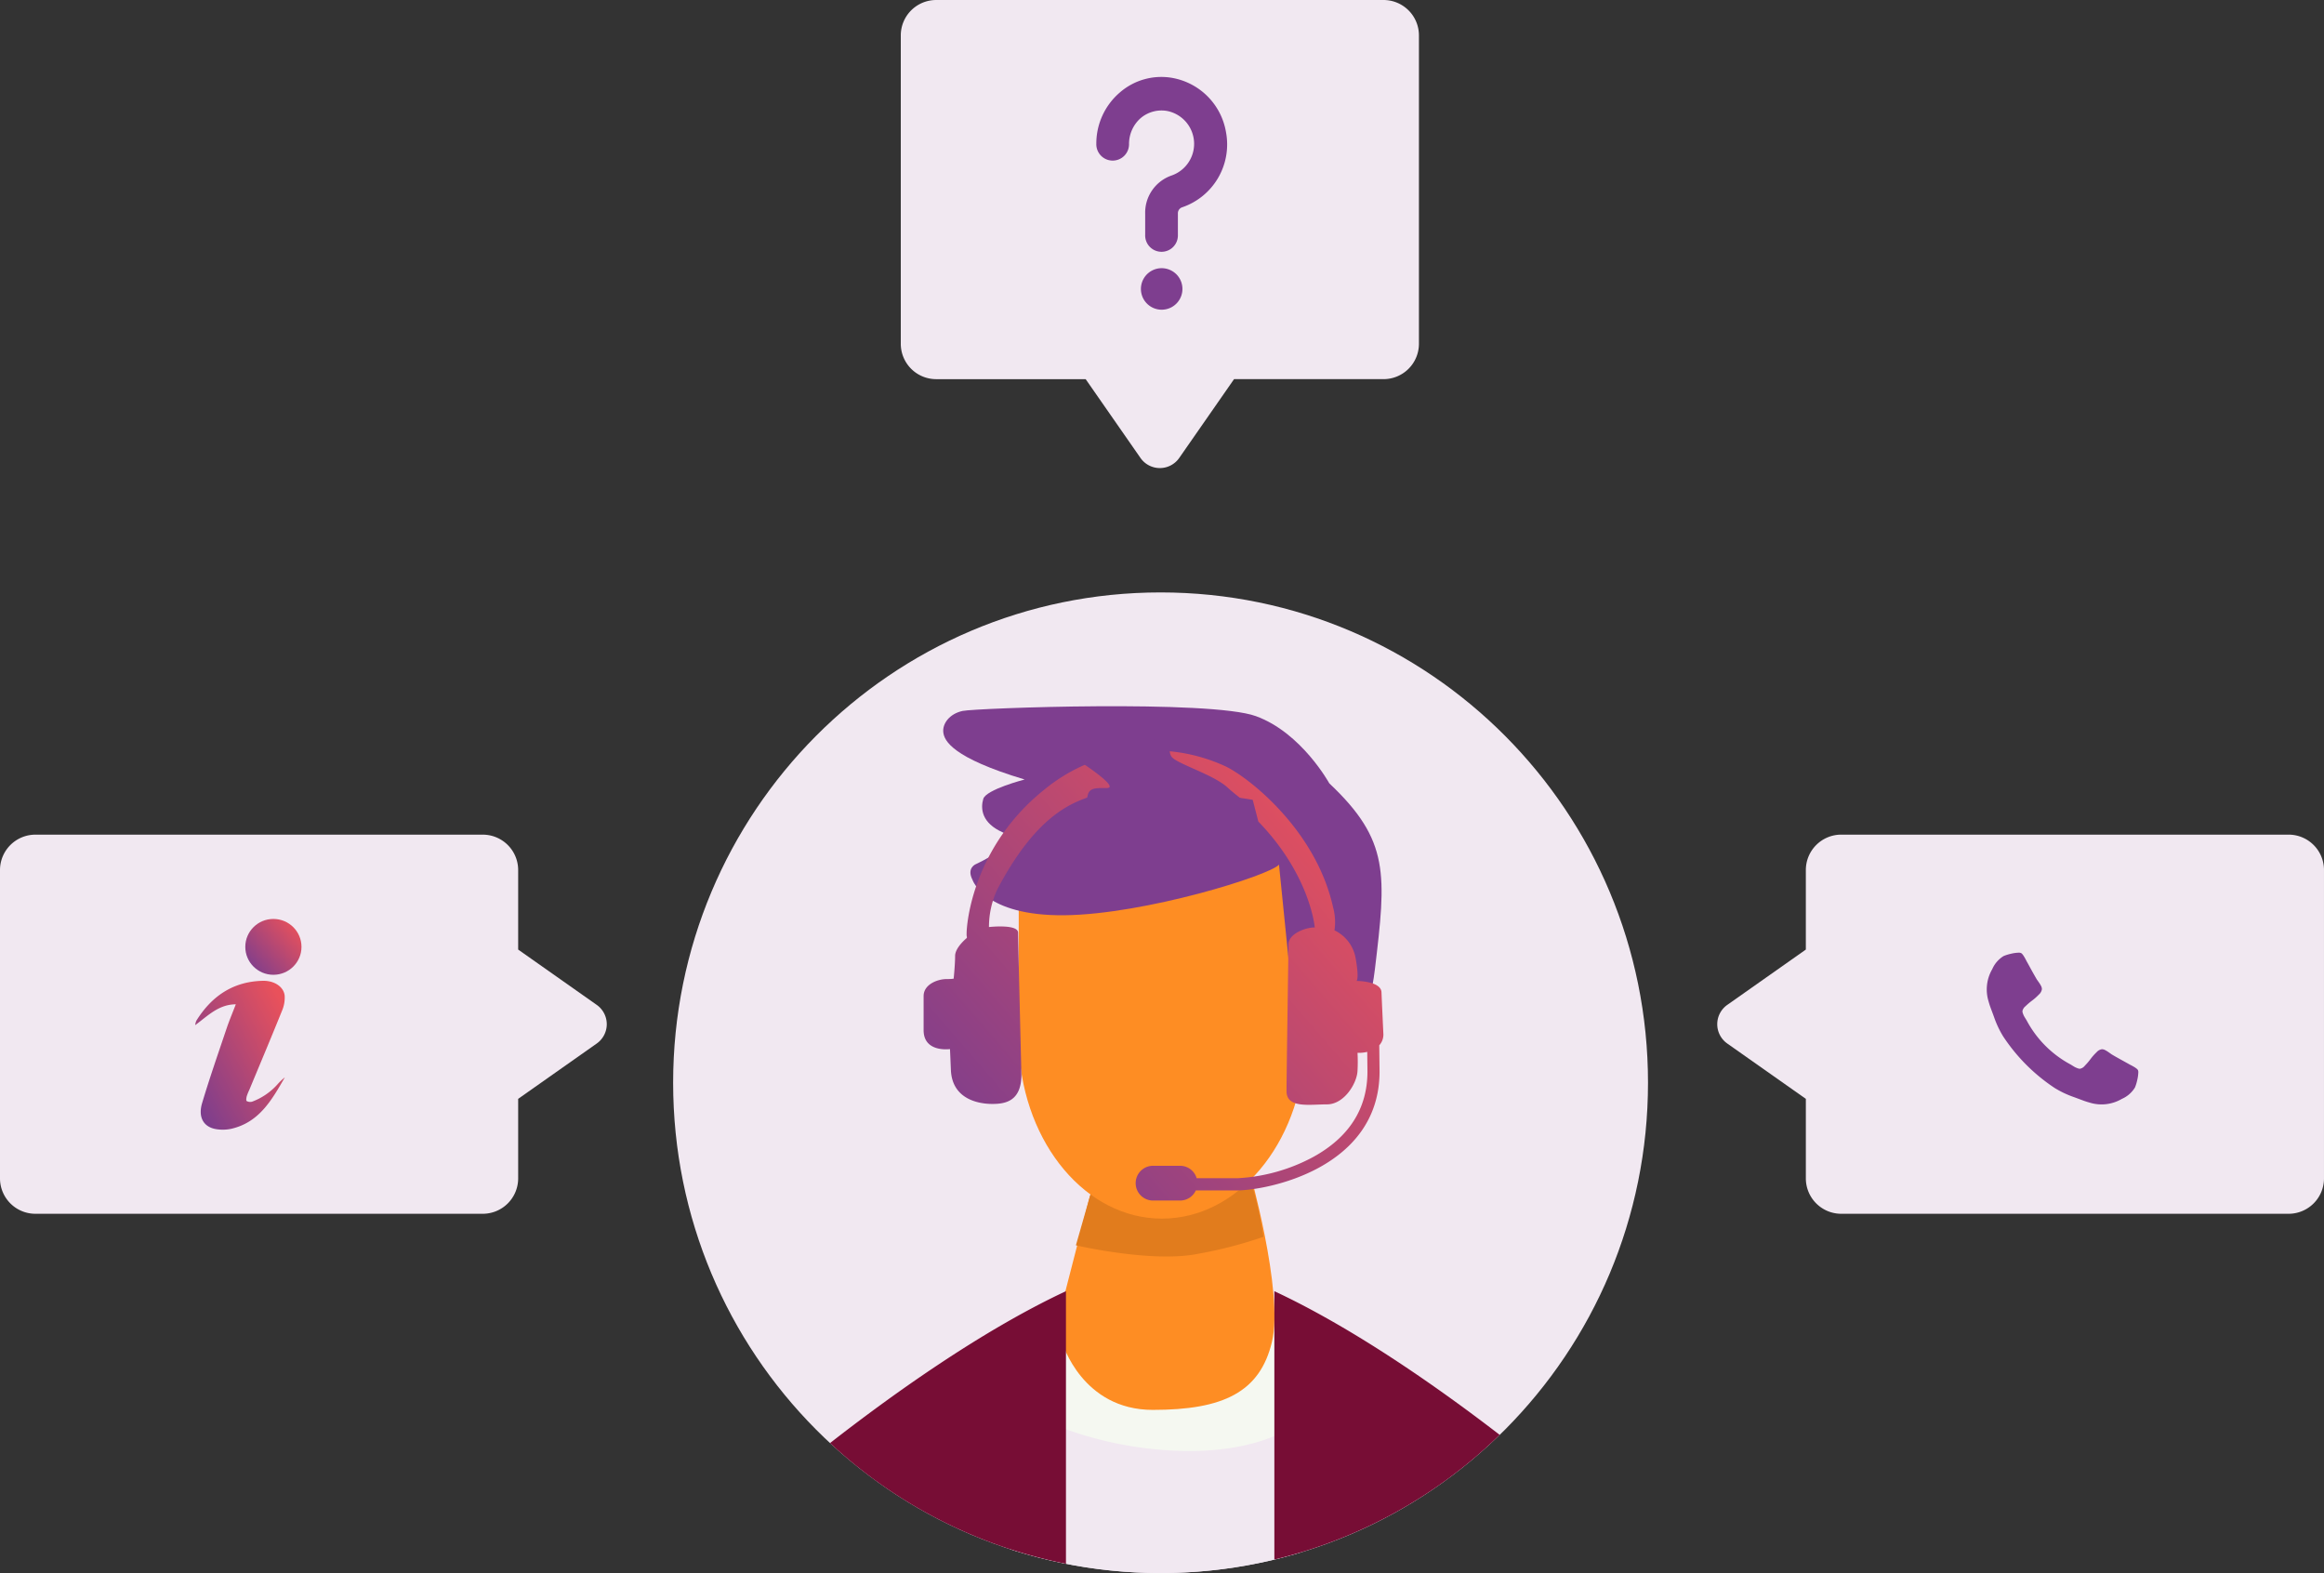
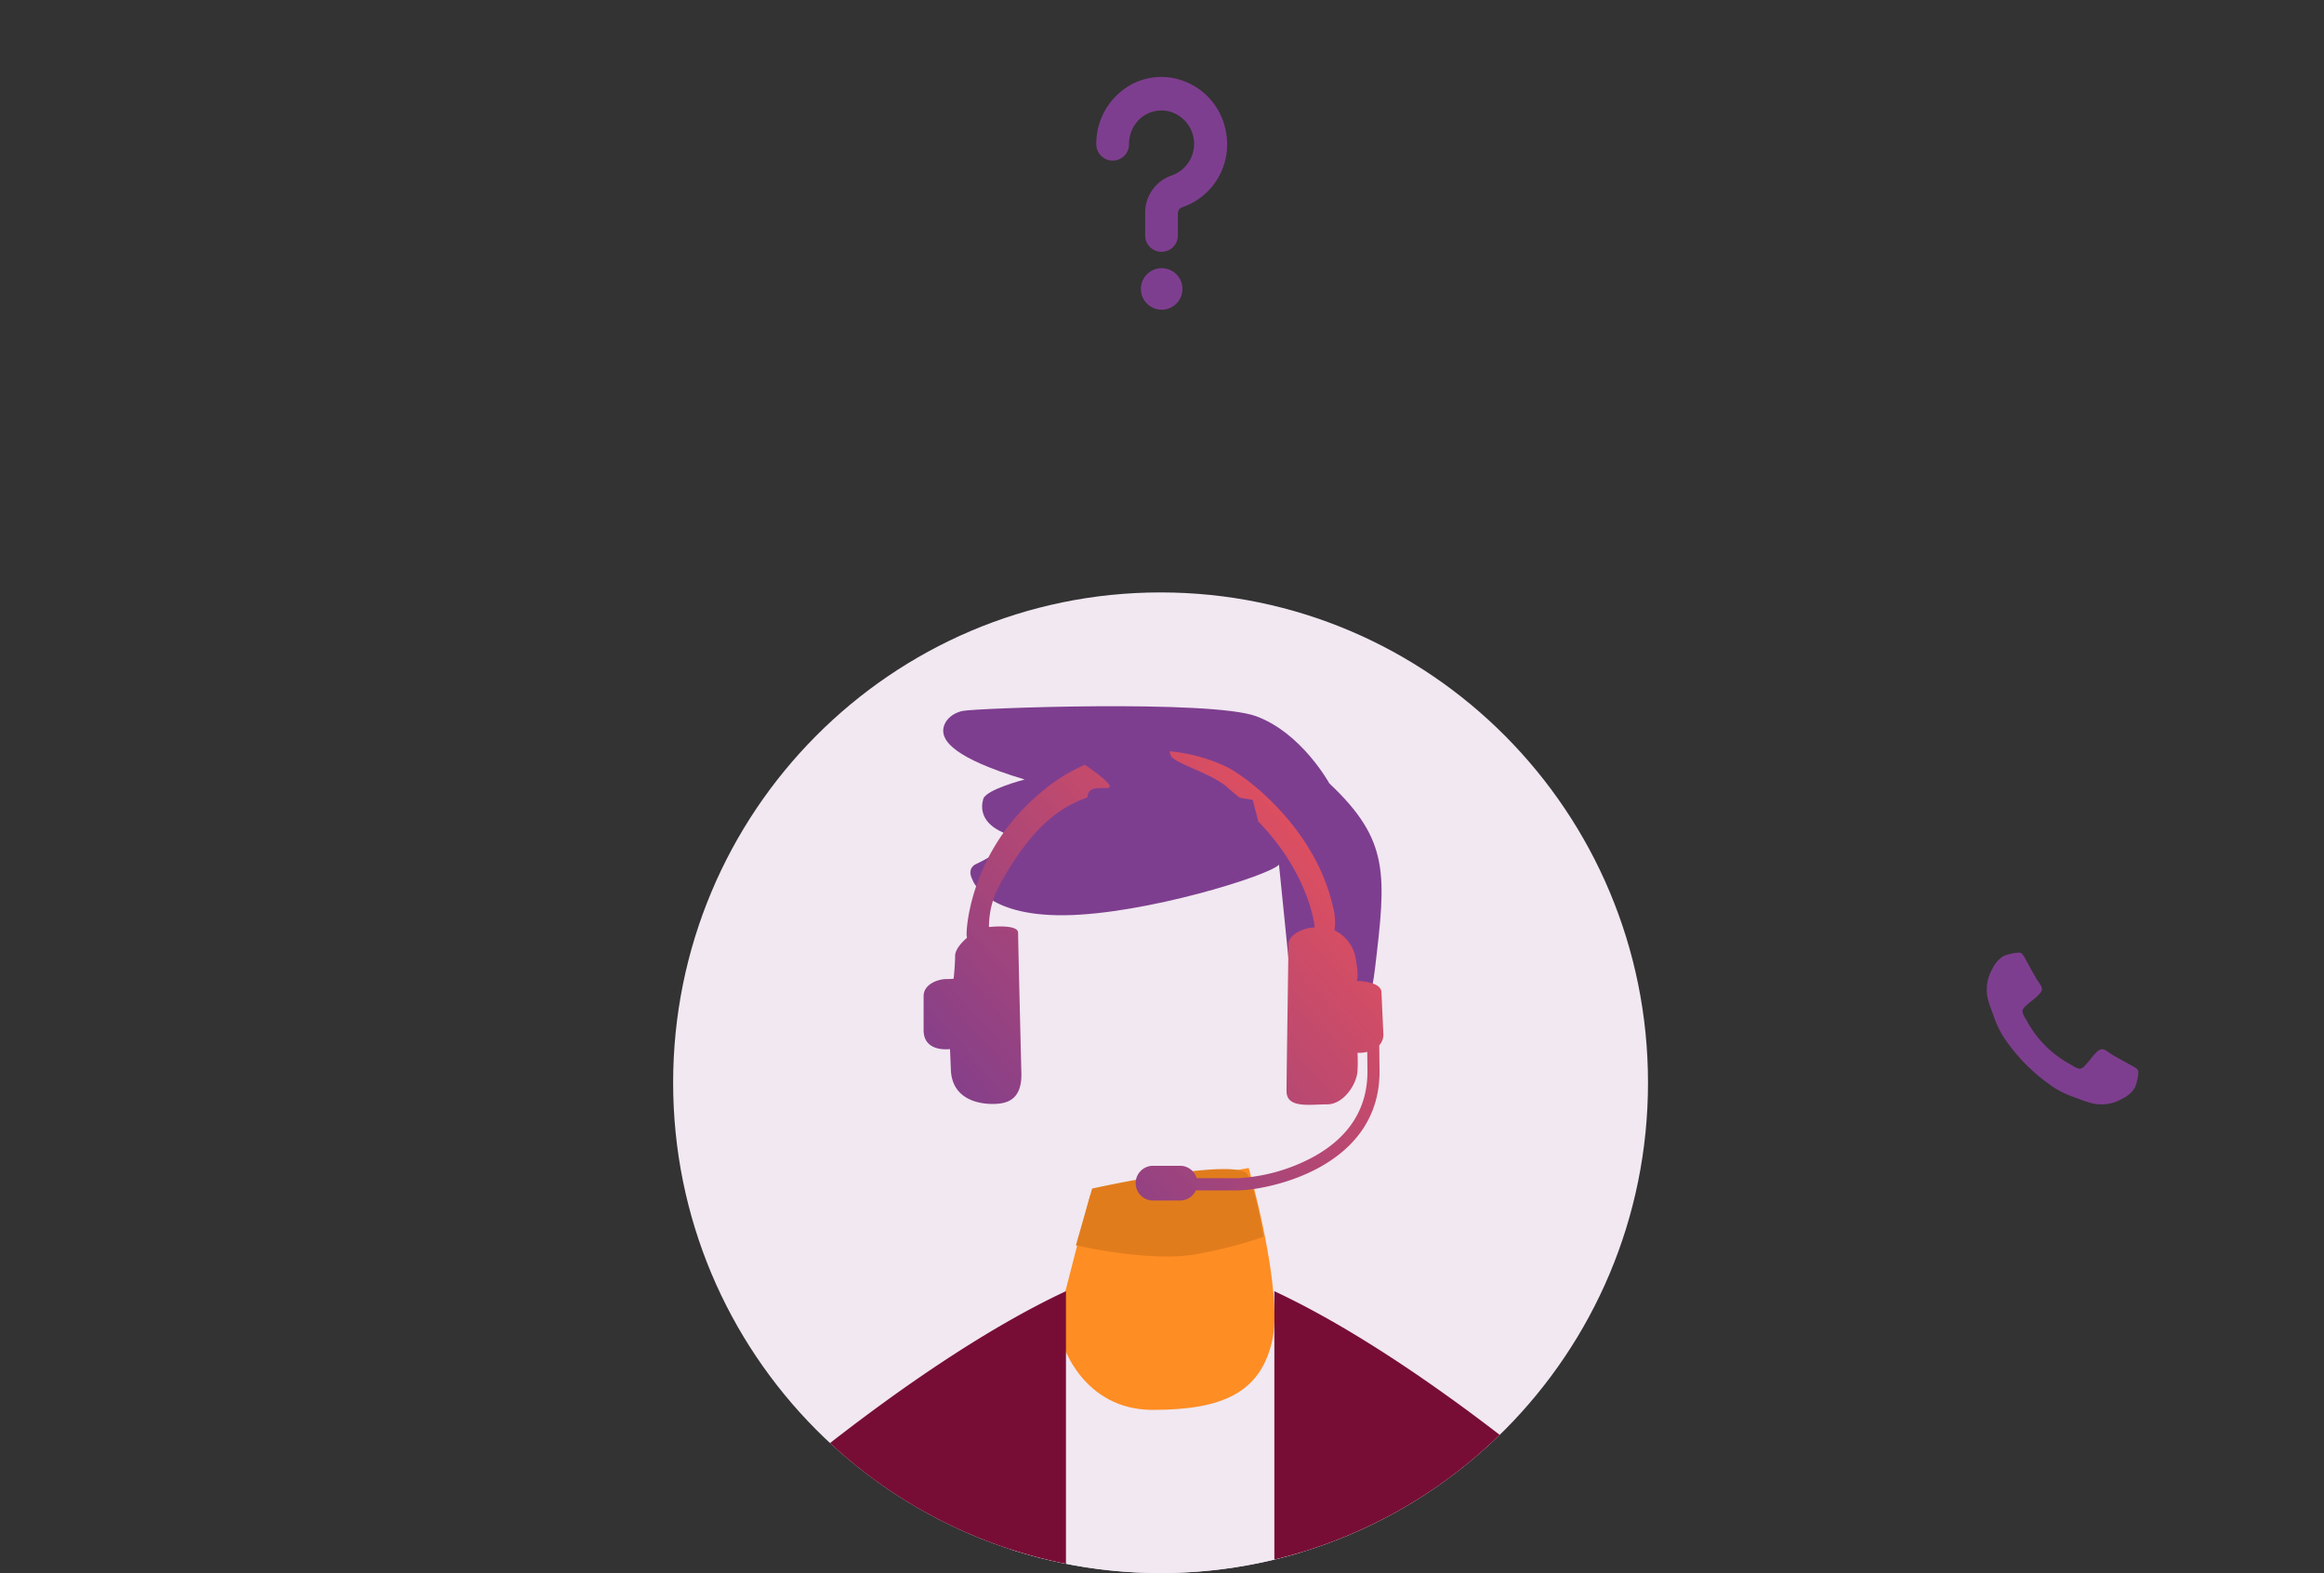
<svg xmlns="http://www.w3.org/2000/svg" width="366.735" height="248.214" viewBox="0 0 366.735 248.214">
  <rect x="0" y="0" width="366.735" height="248.214" fill="#333333" stroke="none" />
  <defs>
    <linearGradient id="linear-gradient" x1="0.059" y1="0.952" x2="0.983" y2="0.163" gradientUnits="objectBoundingBox">
      <stop offset="0" stop-color="#793d8f" />
      <stop offset="1" stop-color="#e9515b" />
    </linearGradient>
  </defs>
  <g id="Group_1122" data-name="Group 1122" transform="translate(-192.689 -2945.796)">
    <g id="Group_1115" data-name="Group 1115" transform="translate(298.912 3039.275)">
      <path id="Path_2094" data-name="Path 2094" d="M76.919,154.862C34.437,154.862,0,120.223,0,77.493S34.437.128,76.919.128s76.919,34.637,76.919,77.365S119.4,154.862,76.919,154.862Z" transform="translate(0 -0.128)" fill="#f1e8f1" fill-rule="evenodd" />
    </g>
    <g id="Group_1116" data-name="Group 1116" transform="translate(352.083 3163.563)">
      <path id="Path_2095" data-name="Path 2095" d="M38.508.143H7.793A7.687,7.687,0,0,0,.153,7.829v19A76.444,76.444,0,0,0,23.9,30.589,76.507,76.507,0,0,0,46.149,27.3V7.831A7.686,7.686,0,0,0,38.508.143" transform="translate(-0.153 -0.143)" fill="#f1e8f1" fill-rule="evenodd" />
    </g>
-     <path id="Path_2096" data-name="Path 2096" d="M77.818,114.558a58.745,58.745,0,0,0,26.855,6.715c15.283,0,20.03-6.865,20.03-6.865L120.7,99.334s-16.172,2.538-16.766,2.538-20.772,1.64-20.772,1.64l-6.677,11.046h1.334Z" transform="translate(275.601 3053.484)" fill="#f5f8f1" fill-rule="evenodd" />
    <path id="Path_2097" data-name="Path 2097" d="M84.79,92.8l-4.006,15.56-.333,7.722S83.567,126.6,94.7,126.6s16.914-2.8,18.807-10.745-3.672-27.422-3.672-27.422Z" transform="translate(279.904 3041.665)" fill="#fe8d23" fill-rule="evenodd" />
    <path id="Path_2098" data-name="Path 2098" d="M84.026,91.591l-2.561,8.953s12.019,2.8,19.253,1.342a68.362,68.362,0,0,0,10.35-2.686s-1-6.715-2.449-9.737-24.592,2.126-24.592,2.126" transform="translate(281.003 3041.753)" fill="#e17c1d" fill-rule="evenodd" />
-     <path id="Path_2099" data-name="Path 2099" d="M77.149,62.8V94.352c-.012.4-.023.8-.023,1.2s.01.807.023,1.207v.809h.04c.817,14.884,10.6,26.639,22.562,26.639s21.743-11.754,22.56-26.639h.063V62.8H77.149Z" transform="translate(276.299 3013.877)" fill="#fe8d23" fill-rule="evenodd" />
    <path id="Path_2100" data-name="Path 2100" d="M76.034,80.852s1.855,5.746,14.541,5.6,32.345-6.269,33.831-7.984l1.484,14.7s.371,18.73,2.3,18.432,9.57-1.717,11.352-16.641,2.374-20.3-7.2-29.323c0,0-4.377-7.986-11.575-10.6s-44.216-1.271-46.294-.821-3.189,2.013-3.043,3.357,1.411,4.031,12.838,7.461c0,0-6.086,1.569-6.529,3.062s-.3,3.806,3.116,5.3-4.3,5-4.3,5-1.484.6-.519,2.461" transform="translate(270.113 3003.762)" fill="#7e3e8f" fill-rule="evenodd" />
    <path id="Path_2101" data-name="Path 2101" d="M90.872,58.795l.046,4.126c0,15.433-17.981,18.771-22.433,18.771H61.926a2.73,2.73,0,0,1-2.47,1.6H55.228a2.743,2.743,0,1,1,0-5.485h4.231a2.733,2.733,0,0,1,2.6,1.963h6.427a28.228,28.228,0,0,0,11.99-3.366c5.662-3.12,8.532-7.653,8.532-13.471l-.033-3.1a5.674,5.674,0,0,1-1.534.15,26.328,26.328,0,0,1,0,2.834c-.075,1.94-2.078,5.3-4.823,5.3s-6.379.673-6.379-2.088.3-21.341.3-23.133,2.968-2.761,4.154-2.686c0,0-.667-8.207-8.9-16.714l-.89-3.432S51.743,16.8,45.6,19.393c-2.3.969-8.338,2.109-14.985,14.776a13.942,13.942,0,0,0-1.334,5.967s4.6-.521,4.6.9.521,22.387.521,22.387c0,4.252-2.6,4.627-4.6,4.627s-6.338-.646-6.529-5.375c-.148-3.655-.148-3.282-.148-3.282s-4.156.6-4.156-2.984V51.032c0-1.865,2.226-2.688,3.637-2.688s1.113-.146,1.113-.146.221-2.165.221-3.508,1.855-2.834,1.855-2.834V41.63c-.221.148,0-13.359,12.167-23.133A27.1,27.1,0,0,1,66.74,14.84C70.6,16.78,80.912,24.989,83.58,37a8.833,8.833,0,0,1,.225,3.655,6.025,6.025,0,0,1,3.339,4.4c.592,3.285.146,3.585.146,3.585s3.86,0,3.933,1.79.3,6.64.3,6.64a2.484,2.484,0,0,1-.646,1.719Z" transform="translate(319.469 3051.939)" fill-rule="evenodd" fill="url(#linear-gradient)" />
    <path id="Path_2102" data-name="Path 2102" d="M87.1,70.729s-4.106-1.5-4.183-4.114.852-2.526,3.1-2.526-4.262-4.208-4.262-4.208l14.72-4.3s-1.007,2.432-.231,3.553,6.586,2.805,8.832,4.864,4.26,2.9,4.57,5.61a48.649,48.649,0,0,1-.154,7.574L91.9,79.051l-4.8-8.322Z" transform="translate(281.312 3006.051)" fill="#7e3e8f" fill-rule="evenodd" />
    <path id="Path_2103" data-name="Path 2103" d="M100.078,140.773V97.758C86.561,104.069,72.233,114.4,62.85,121.725a76.566,76.566,0,0,0,37.228,19.048m68.445-20.343c-9.36-7.209-22.819-16.725-35.559-22.671v42.348a76.657,76.657,0,0,0,35.558-19.678" transform="translate(260.823 3051.775)" fill="#770d35" fill-rule="evenodd" />
-     <path id="Path_2104" data-name="Path 2104" d="M81.769,149.832l12.4,8.732a3.726,3.726,0,0,1,0,6.092l-12.4,8.732v12.546a5.589,5.589,0,0,1-5.59,5.589H5.587A5.588,5.588,0,0,1,0,185.934V137.286A5.588,5.588,0,0,1,5.587,131.7H76.179a5.589,5.589,0,0,1,5.59,5.589ZM194.736,59.827l-8.649,12.432a3.726,3.726,0,0,1-6.115,0l-8.649-12.432H147.732a5.586,5.586,0,0,1-5.585-5.587V5.586A5.587,5.587,0,0,1,147.732,0h70.594a5.588,5.588,0,0,1,5.587,5.587V54.237a5.588,5.588,0,0,1-5.587,5.587h-23.59Zm90.232,113.561-12.4-8.732a3.726,3.726,0,0,1,0-6.092l12.4-8.732V137.286a5.588,5.588,0,0,1,5.587-5.589h70.592a5.588,5.588,0,0,1,5.587,5.589v48.649a5.588,5.588,0,0,1-5.587,5.589H290.556a5.588,5.588,0,0,1-5.587-5.589V173.388Z" transform="translate(192.689 2945.797)" fill="#f1e8f1" fill-rule="evenodd" />
    <g id="Group_1117" data-name="Group 1117" transform="translate(365.692 2957.938)">
      <path id="Path_2105" data-name="Path 2105" d="M103.471,14.505a10.463,10.463,0,0,0-8.313-8.5A9.972,9.972,0,0,0,86.695,8.3a10.606,10.606,0,0,0-3.683,8.07,2.582,2.582,0,1,0,5.162,0A5.417,5.417,0,0,1,90,12.331a5.083,5.083,0,0,1,4.252-1.125,5.288,5.288,0,0,1,.646,10.166,6.2,6.2,0,0,0-4.176,6.013v3.376a2.582,2.582,0,1,0,5.162,0V27.385a1,1,0,0,1,.609-.969A10.479,10.479,0,0,0,103.469,14.5ZM93.337,36a3.276,3.276,0,1,0,2.331.986A3.3,3.3,0,0,0,93.337,36Z" transform="translate(-83.012 -5.825)" fill="#7e3e8f" fill-rule="evenodd" />
    </g>
-     <path id="Path_2106" data-name="Path 2106" d="M21.183,77.974c-.517,1.348-1.027,2.545-1.44,3.772-1.321,3.926-2.688,7.836-3.872,11.8-.684,2.292.281,3.843,2.313,4.126a6.437,6.437,0,0,0,2.261-.065c4.462-1.011,6.446-4.6,8.482-8.12a8.8,8.8,0,0,0-1.159,1.1,10.127,10.127,0,0,1-4,2.734,1.125,1.125,0,0,1-.865-.1c-.117-.075-.052-.511.013-.763a7.533,7.533,0,0,1,.39-.965c1.736-4.179,3.493-8.349,5.185-12.544a5.191,5.191,0,0,0,.408-2.349c-.142-1.4-1.621-2.386-3.435-2.349-4.706.1-8.1,2.422-10.514,6.315a2.849,2.849,0,0,0-.171.679c2.009-1.473,3.67-3.257,6.4-3.287Z" transform="translate(208.712 3026.308)" fill-rule="evenodd" fill="url(#linear-gradient)" />
-     <ellipse id="Ellipse_82" data-name="Ellipse 82" cx="4.433" cy="4.406" rx="4.433" ry="4.406" transform="translate(231.398 3090.798)" fill="url(#linear-gradient)" />
    <path id="Path_2107" data-name="Path 2107" d="M174.348,91.039a5.675,5.675,0,0,1-.171,1.2,6.771,6.771,0,0,1-.356,1.165,4.565,4.565,0,0,1-2.072,1.8,6.322,6.322,0,0,1-5.027.6q-.407-.112-.806-.248c-.177-.063-.49-.179-.944-.348s-.729-.271-.832-.306a15.374,15.374,0,0,1-2.972-1.411,28.628,28.628,0,0,1-8.153-8.163,15.416,15.416,0,0,1-1.409-2.976q-.148-.419-.306-.834-.177-.471-.348-.944-.135-.4-.246-.807a6.351,6.351,0,0,1,.594-5.035,4.561,4.561,0,0,1,1.8-2.074,6.832,6.832,0,0,1,1.163-.358,5.65,5.65,0,0,1,1.2-.169.966.966,0,0,1,.356.05q.306.1.9,1.292c.125.217.294.521.509.917s.415.759.6,1.084.354.625.525.909c.033.044.133.188.3.425a4.5,4.5,0,0,1,.365.6,1.111,1.111,0,0,1,.119.484,1.407,1.407,0,0,1-.483.85,8.28,8.28,0,0,1-1.052.936,10.589,10.589,0,0,0-1.055.9,1.3,1.3,0,0,0-.484.784,1.2,1.2,0,0,0,.083.381,3.713,3.713,0,0,0,.146.348c.042.081.119.217.238.408l.2.323a16.844,16.844,0,0,0,6.946,6.957l.323.2q.288.178.406.238c.079.04.2.088.348.146a1.146,1.146,0,0,0,.383.083,1.287,1.287,0,0,0,.779-.486,9.84,9.84,0,0,0,.9-1.052,8.208,8.208,0,0,1,.936-1.055,1.409,1.409,0,0,1,.848-.486,1.131,1.131,0,0,1,.484.119,4.68,4.68,0,0,1,.6.367c.238.165.379.263.423.3q.425.256.909.527c.323.181.684.381,1.08.6s.7.386.917.511q1.188.594,1.292.9a.952.952,0,0,1,.05.358Z" transform="translate(355.772 3023.99)" fill="#7e3e8f" fill-rule="evenodd" />
  </g>
</svg>